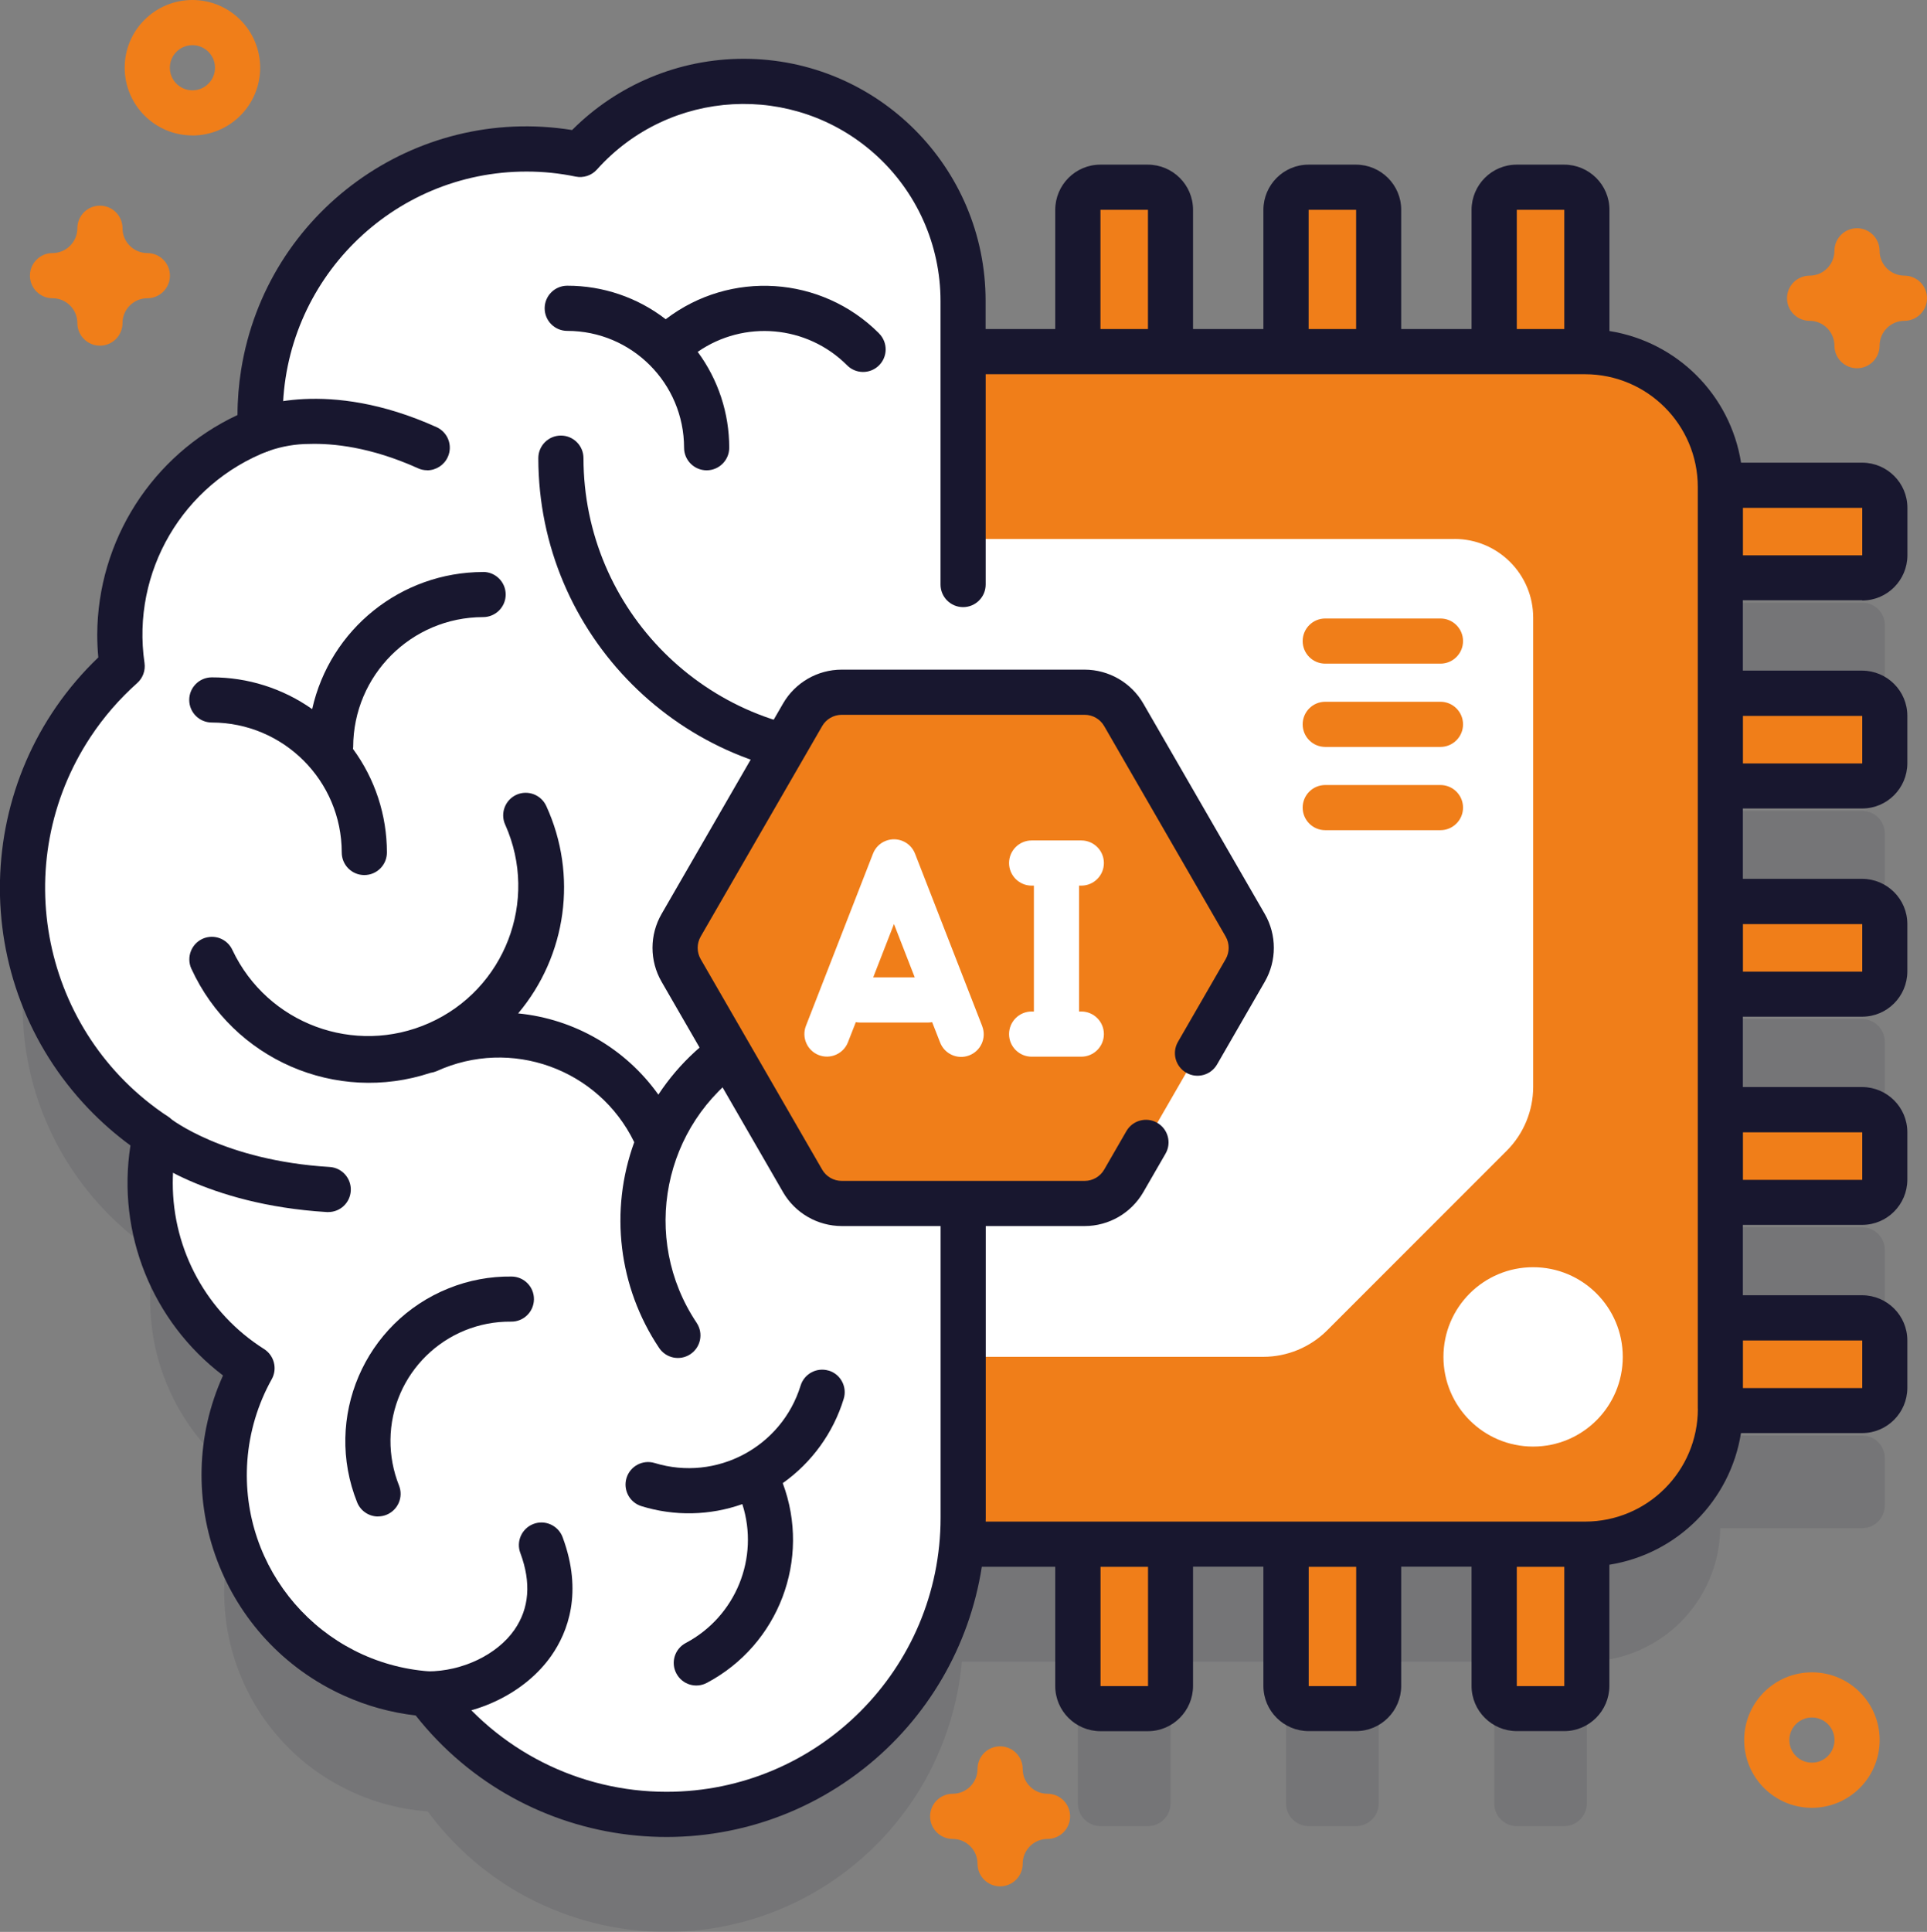
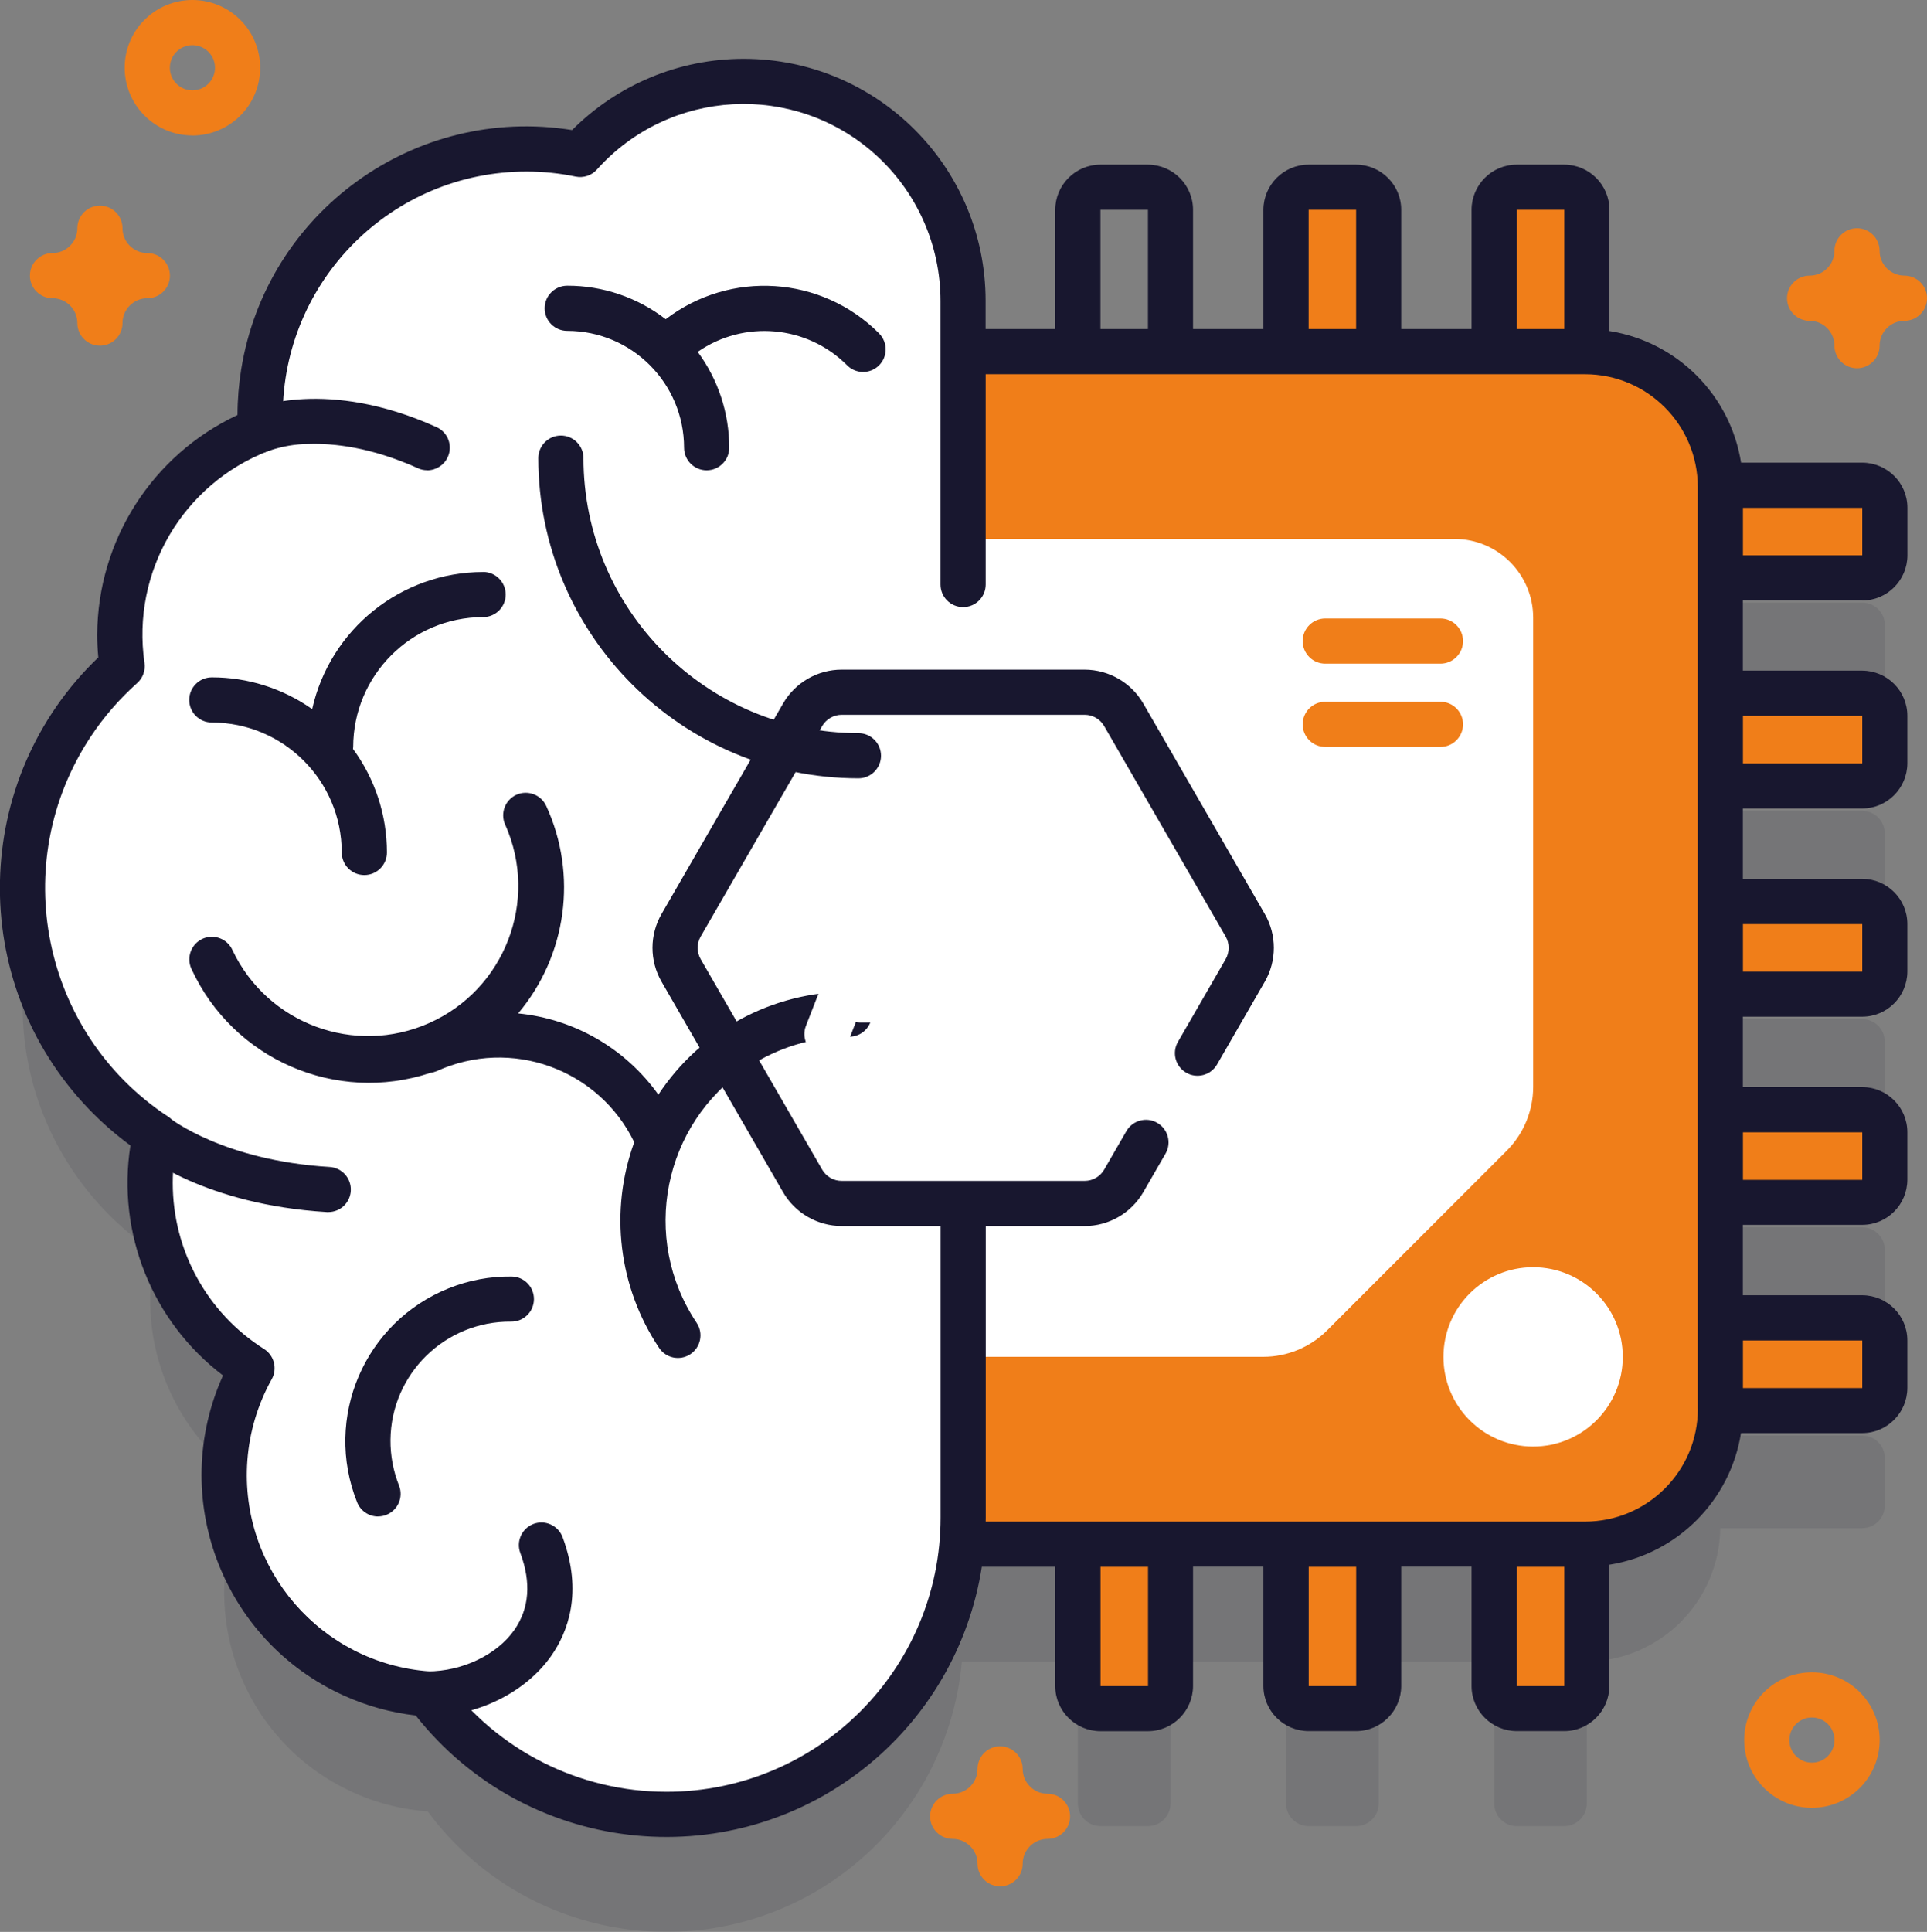
<svg xmlns="http://www.w3.org/2000/svg" id="Capa_2" data-name="Capa 2" viewBox="0 0 264.57 265.19">
  <rect x="0" y="0" width="264.57" height="265.19" fill="#808080" stroke="none" />
  <defs>
    <style>      .cls-1 {        fill: #f07e19;      }      .cls-1, .cls-2, .cls-3, .cls-4 {        stroke-width: 0px;      }      .cls-2 {        opacity: .1;      }      .cls-2, .cls-4 {        fill: #18172f;      }      .cls-3 {        fill: #fff;      }    </style>
  </defs>
  <g id="Capa_1-2" data-name="Capa 1">
    <g id="artificial-intelligence_14751916" data-name="artificial-intelligence 14751916">
      <g id="Grupo_5971" data-name="Grupo 5971">
        <path id="Trazado_5629" data-name="Trazado 5629" class="cls-2" d="M255.68,95.44c1.71,0,3.1-1.39,3.1-3.1v-6.52c0-1.71-1.39-3.1-3.1-3.1h-19.48c-.14-10.16-8.42-18.33-18.59-18.33h-85.38v-6.96c0-16.64-13.49-30.13-30.12-30.13-8.57,0-16.73,3.65-22.45,10.03-19.78-4.07-39.12,8.67-43.19,28.45-.5,2.41-.75,4.87-.75,7.34,0,.67.02,1.34.06,2.01-13.14,5.05-21.03,18.52-19.01,32.45C-.04,122.51-1.56,148.25,13.38,165.07c2.34,2.64,5.02,4.96,7.96,6.91-2.75,12.38,2.55,25.16,13.26,31.96-8.1,14.53-2.89,32.88,11.64,40.98,3.84,2.14,8.1,3.41,12.48,3.73,13.36,18.1,38.87,21.94,56.96,8.58,9.37-6.92,15.34-17.53,16.38-29.13h15.93v19.47c0,1.71,1.39,3.1,3.1,3.1h6.52c1.71,0,3.1-1.39,3.1-3.1v-19.47h15.86v19.47c0,1.71,1.39,3.1,3.1,3.1h6.52c1.71,0,3.1-1.39,3.1-3.1v-19.47h15.86v19.47c0,1.71,1.39,3.1,3.1,3.1h6.52c1.71,0,3.1-1.39,3.1-3.1v-19.48c10.06-.14,18.18-8.26,18.32-18.32h19.48c1.71,0,3.1-1.39,3.1-3.1v-6.52c0-1.71-1.39-3.1-3.1-3.1h-19.47v-15.86h19.47c1.71,0,3.1-1.39,3.1-3.1v-6.52c0-1.71-1.39-3.1-3.1-3.1h-19.47v-15.86h19.47c1.71,0,3.1-1.39,3.1-3.1v-6.52c0-1.71-1.39-3.1-3.1-3.1h-19.47v-15.86h19.47c1.71,0,3.1-1.39,3.1-3.1v-6.52c0-1.71-1.39-3.1-3.1-3.1h-19.47v-15.86h19.47Z" />
        <g id="Grupo_5969" data-name="Grupo 5969">
          <g id="Grupo_5948" data-name="Grupo 5948">
            <g id="Grupo_5947" data-name="Grupo 5947">
              <path id="Trazado_5630" data-name="Trazado 5630" class="cls-1" d="M226.36,79.33v-12.72h29.32c1.71,0,3.1,1.39,3.1,3.1v6.52c0,1.71-1.39,3.1-3.1,3.1h-29.32Z" />
              <path id="Trazado_5631" data-name="Trazado 5631" class="cls-1" d="M226.36,107.91v-12.72h29.32c1.71,0,3.1,1.39,3.1,3.1v6.52c0,1.71-1.39,3.1-3.1,3.1h-29.32Z" />
              <path id="Trazado_5632" data-name="Trazado 5632" class="cls-1" d="M226.36,136.49v-12.72h29.32c1.71,0,3.1,1.39,3.1,3.1v6.52c0,1.71-1.39,3.1-3.1,3.1h-29.32Z" />
              <path id="Trazado_5633" data-name="Trazado 5633" class="cls-1" d="M226.36,165.07v-12.72h29.32c1.71,0,3.1,1.39,3.1,3.1v6.52c0,1.71-1.39,3.1-3.1,3.1h-29.32Z" />
              <path id="Trazado_5634" data-name="Trazado 5634" class="cls-1" d="M226.36,193.65v-12.72h29.32c1.71,0,3.1,1.39,3.1,3.1v6.52c0,1.71-1.39,3.1-3.1,3.1h-29.32Z" />
            </g>
          </g>
          <g id="Grupo_5968" data-name="Grupo 5968">
            <g id="Grupo_5967" data-name="Grupo 5967">
              <g id="Grupo_5965" data-name="Grupo 5965">
                <g id="Grupo_5955" data-name="Grupo 5955">
                  <g id="Grupo_5954" data-name="Grupo 5954">
                    <g id="Grupo_5950" data-name="Grupo 5950">
                      <g id="Grupo_5949" data-name="Grupo 5949">
-                         <path id="Trazado_5635" data-name="Trazado 5635" class="cls-1" d="M160.72,58.13h-12.72v-29.32c0-1.71,1.39-3.1,3.1-3.1h6.52c1.71,0,3.1,1.39,3.1,3.1v29.32Z" />
                        <path id="Trazado_5636" data-name="Trazado 5636" class="cls-1" d="M189.3,58.13h-12.72v-29.32c0-1.71,1.39-3.1,3.1-3.1h6.52c1.71,0,3.1,1.39,3.1,3.1v29.32Z" />
                        <path id="Trazado_5637" data-name="Trazado 5637" class="cls-1" d="M217.88,58.13h-12.72v-29.32c0-1.71,1.39-3.1,3.1-3.1h6.52c1.71,0,3.1,1.39,3.1,3.1v29.32Z" />
                      </g>
                    </g>
                    <g id="Grupo_5953" data-name="Grupo 5953">
                      <g id="Grupo_5952" data-name="Grupo 5952">
                        <g id="Grupo_5951" data-name="Grupo 5951">
                          <path id="Trazado_5638" data-name="Trazado 5638" class="cls-1" d="M160.72,202.13h-12.72v29.32c0,1.71,1.39,3.1,3.1,3.1h6.52c1.71,0,3.1-1.39,3.1-3.1v-29.32Z" />
-                           <path id="Trazado_5639" data-name="Trazado 5639" class="cls-1" d="M189.3,202.13h-12.72v29.32c0,1.71,1.39,3.1,3.1,3.1h6.52c1.71,0,3.1-1.39,3.1-3.1v-29.32Z" />
+                           <path id="Trazado_5639" data-name="Trazado 5639" class="cls-1" d="M189.3,202.13h-12.72v29.32c0,1.71,1.39,3.1,3.1,3.1h6.52c1.71,0,3.1-1.39,3.1-3.1Z" />
                          <path id="Trazado_5640" data-name="Trazado 5640" class="cls-1" d="M217.88,202.13h-12.72v29.32c0,1.71,1.39,3.1,3.1,3.1h6.52c1.71,0,3.1-1.39,3.1-3.1v-29.32Z" />
                        </g>
                      </g>
                    </g>
                  </g>
                  <path id="Trazado_5641" data-name="Trazado 5641" class="cls-1" d="M217.61,211.98h-126.51c-10.27,0-18.59-8.32-18.59-18.59h0v-126.51c0-10.27,8.32-18.59,18.59-18.59h126.51c10.27,0,18.59,8.32,18.59,18.59v126.51c0,10.27-8.32,18.59-18.59,18.59h0Z" />
                  <path id="Trazado_5642" data-name="Trazado 5642" class="cls-3" d="M199.68,73.99h-90.64c-5.97,0-10.81,4.84-10.81,10.81v90.64c0,5.97,4.84,10.81,10.81,10.81h64.4c3.29,0,6.44-1.31,8.77-3.63l24.66-24.66c2.32-2.32,3.63-5.48,3.63-8.77v-64.4c0-5.97-4.84-10.81-10.81-10.81h0Z" />
                </g>
                <g id="Grupo_5964" data-name="Grupo 5964">
                  <g id="Grupo_5961" data-name="Grupo 5961">
                    <g id="Grupo_5960" data-name="Grupo 5960">
                      <path id="Trazado_5643" data-name="Trazado 5643" class="cls-3" d="M102.1,11.18c-8.57,0-16.73,3.64-22.44,10.03-19.78-4.07-39.12,8.67-43.19,28.45-.5,2.41-.75,4.87-.75,7.34,0,.67.02,1.34.06,2.01-13.14,5.05-21.03,18.52-19.01,32.45C-.04,106.4-1.56,132.14,13.38,148.96c2.34,2.64,5.02,4.96,7.96,6.91-2.75,12.38,2.55,25.16,13.26,31.96-8.1,14.53-2.89,32.88,11.64,40.98,3.84,2.14,8.1,3.41,12.48,3.73,13.37,18.1,38.87,21.94,56.97,8.57,10.4-7.68,16.54-19.84,16.54-32.78V41.31c0-16.64-13.49-30.13-30.13-30.13Z" />
                      <g id="Grupo_5959" data-name="Grupo 5959">
                        <g id="Grupo_5956" data-name="Grupo 5956">
                          <path id="Trazado_5644" data-name="Trazado 5644" class="cls-4" d="M58.72,235.63c-1.71,0-3.1-1.39-3.1-3.1s1.39-3.1,3.1-3.1c4.75,0,9.54-2.29,11.91-5.71,2.04-2.93,2.32-6.47.82-10.51-.62-1.6.18-3.39,1.77-4.01s3.39.18,4.01,1.77c.01.03.02.06.03.08,2.79,7.55.7,12.98-1.55,16.21-3.54,5.08-10.21,8.36-17,8.36Z" />
                        </g>
                        <g id="Grupo_5957" data-name="Grupo 5957">
                          <path id="Trazado_5645" data-name="Trazado 5645" class="cls-4" d="M45.07,166.38c-.06,0-.12,0-.19,0-16.79-1.02-25.18-7.84-25.53-8.13-1.31-1.1-1.49-3.05-.39-4.37,1.09-1.3,3.03-1.49,4.34-.41.14.11,7.42,5.84,21.95,6.72,1.71.1,3.01,1.57,2.91,3.28-.1,1.64-1.45,2.91-3.09,2.91h0Z" />
                        </g>
                        <g id="Grupo_5958" data-name="Grupo 5958">
                          <path id="Trazado_5646" data-name="Trazado 5646" class="cls-4" d="M58.64,64.55c-.44,0-.87-.09-1.27-.28-6.5-2.93-11.7-3.43-14.91-3.33-1.86,0-3.7.32-5.46.92-1.57.68-3.4-.04-4.07-1.62-.68-1.57.04-3.4,1.62-4.07.41-.18,10.3-4.35,25.38,2.46,1.56.7,2.26,2.54,1.55,4.1-.5,1.11-1.61,1.83-2.83,1.83Z" />
                          <path id="Trazado_5647" data-name="Trazado 5647" class="cls-4" d="M117.85,106.84c-24.26-.03-43.92-19.69-43.94-43.95,0-1.71,1.39-3.1,3.1-3.1s3.1,1.39,3.1,3.1c.02,20.84,16.91,37.72,37.75,37.75,1.71,0,3.1,1.39,3.1,3.1s-1.39,3.1-3.1,3.1Z" />
                          <path id="Trazado_5648" data-name="Trazado 5648" class="cls-4" d="M66.32,78.52c-11.26.02-21,7.83-23.46,18.82-4.03-2.84-8.85-4.37-13.78-4.36-1.71,0-3.1,1.39-3.1,3.1s1.39,3.1,3.1,3.1c9.85.01,17.83,7.99,17.84,17.84,0,1.71,1.38,3.1,3.1,3.1,1.71,0,3.1-1.38,3.1-3.1h0c0-5.12-1.63-10.1-4.66-14.22,0-.08.03-.16.03-.25.01-9.85,7.99-17.83,17.84-17.84,1.71,0,3.1-1.39,3.1-3.1s-1.39-3.1-3.1-3.1h0Z" />
-                           <path id="Trazado_5649" data-name="Trazado 5649" class="cls-4" d="M113.79,188.15c-1.64-.5-3.37.42-3.87,2.05,0,0,0,0,0,0-2.61,8.46-11.57,13.21-20.03,10.63-1.64-.5-3.37.42-3.87,2.05-.5,1.64.42,3.37,2.05,3.87h0c4.53,1.4,9.39,1.3,13.85-.28,2.37,7.39-.9,15.42-7.76,19.06-1.52.8-2.1,2.67-1.3,4.18.8,1.52,2.67,2.1,4.18,1.3,0,0,.01,0,.02-.01,9.86-5.23,14.32-16.96,10.41-27.41,3.99-2.83,6.94-6.9,8.37-11.58.5-1.64-.42-3.37-2.05-3.87,0,0,0,0,0,0h0Z" />
                          <path id="Trazado_5650" data-name="Trazado 5650" class="cls-4" d="M120.66,45.73c-7.9-7.88-20.4-8.69-29.26-1.91-3.87-2.99-8.63-4.61-13.52-4.6-1.71,0-3.1,1.39-3.1,3.1s1.39,3.1,3.1,3.1c8.85,0,16.03,7.18,16.04,16.04,0,1.71,1.39,3.1,3.1,3.1s3.1-1.39,3.1-3.1c0-4.74-1.51-9.35-4.33-13.16,6.37-4.42,15-3.66,20.49,1.82,1.19,1.23,3.16,1.25,4.38.06,1.23-1.19,1.25-3.16.06-4.38-.02-.02-.04-.04-.06-.06Z" />
                          <path id="Trazado_5651" data-name="Trazado 5651" class="cls-4" d="M116.61,136.13c-10.56,0-20.41,5.31-26.22,14.13-4.5-6.32-11.52-10.39-19.25-11.15,6.68-7.94,8.19-19.02,3.87-28.45-.7-1.56-2.53-2.26-4.09-1.57-1.56.7-2.26,2.53-1.57,4.09,0,.02.02.04.03.06,4.62,10.4-.06,22.58-10.47,27.2-10.22,4.54-22.2.1-26.99-10.01-.7-1.56-2.53-2.26-4.09-1.57-1.56.7-2.26,2.53-1.57,4.09,0,.02.02.04.03.06,5.71,12.42,19.84,18.56,32.81,14.26.29-.04.57-.12.84-.23,10.19-4.66,22.25-.33,27.14,9.75-3.43,9.41-2.16,19.9,3.4,28.22.94,1.43,2.86,1.83,4.29.89,1.43-.94,1.83-2.86.89-4.29-.01-.02-.02-.03-.03-.05-7.74-11.59-4.62-27.26,6.96-35,4.15-2.77,9.03-4.25,14.02-4.25,1.71,0,3.1-1.39,3.1-3.1s-1.39-3.1-3.1-3.1h0Z" />
                          <path id="Trazado_5652" data-name="Trazado 5652" class="cls-4" d="M51.91,208.17c-1.27,0-2.41-.77-2.88-1.95-4.63-11.59,1-24.74,12.59-29.38,2.74-1.1,5.68-1.65,8.63-1.61,1.71.02,3.08,1.42,3.06,3.13-.02,1.71-1.42,3.08-3.13,3.06-9.06-.09-16.48,7.17-16.57,16.23-.02,2.14.38,4.27,1.17,6.26.64,1.59-.14,3.39-1.73,4.03-.37.15-.76.22-1.15.22h0Z" />
                        </g>
                      </g>
                    </g>
                  </g>
                  <g id="Grupo_5963" data-name="Grupo 5963">
-                     <path id="Trazado_5653" data-name="Trazado 5653" class="cls-1" d="M148.91,95.04h-33.36c-2.21,0-4.26,1.18-5.37,3.1l-16.68,28.89c-1.11,1.92-1.11,4.28,0,6.2l16.68,28.89c1.11,1.92,3.15,3.1,5.37,3.1h33.36c2.21,0,4.26-1.18,5.37-3.1l16.68-28.89c1.11-1.92,1.11-4.28,0-6.2l-16.68-28.89c-1.11-1.92-3.15-3.1-5.37-3.1Z" />
                    <path id="Trazado_5654" data-name="Trazado 5654" class="cls-4" d="M255.68,82.43c3.42,0,6.19-2.78,6.2-6.2v-6.52c0-3.42-2.78-6.19-6.2-6.2h-16.64c-1.48-9.3-8.77-16.59-18.07-18.07v-16.64c0-3.42-2.78-6.19-6.2-6.2h-6.53c-3.42,0-6.19,2.78-6.2,6.2v16.37h-9.66v-16.37c0-3.42-2.78-6.19-6.2-6.2h-6.52c-3.42,0-6.19,2.78-6.2,6.2v16.37h-9.66v-16.37c0-3.42-2.78-6.19-6.2-6.2h-6.52c-3.42,0-6.19,2.78-6.2,6.2v16.37h-9.56v-3.87c0-18.35-14.87-33.23-33.22-33.23-8.84,0-17.31,3.52-23.55,9.78-21.63-3.47-41.97,11.26-45.44,32.89-.33,2.06-.5,4.14-.5,6.23-11.71,5.48-19.21,17.22-19.26,30.15,0,1.03.05,2.08.15,3.12-17.48,16.74-18.08,44.48-1.34,61.96,1.77,1.84,3.69,3.53,5.75,5.04-1.89,12.06,2.99,24.19,12.71,31.57-7.55,16.72-.11,36.4,16.61,43.95,3.12,1.41,6.44,2.33,9.84,2.72,15,19.01,42.57,22.25,61.57,7.26,8.68-6.85,14.46-16.74,16.16-27.67h10.08v16.37c0,3.42,2.78,6.19,6.2,6.2h6.52c3.42,0,6.19-2.78,6.2-6.2v-16.38h9.66v16.37c0,3.42,2.78,6.19,6.2,6.2h6.52c3.42,0,6.19-2.78,6.2-6.2v-16.37h9.66v16.37c0,3.42,2.78,6.19,6.2,6.2h6.52c3.42,0,6.19-2.78,6.2-6.2v-16.64c9.3-1.48,16.59-8.77,18.07-18.07h16.64c3.42,0,6.19-2.78,6.2-6.2v-6.52c0-3.42-2.78-6.19-6.2-6.2h-16.38v-9.66h16.38c3.42,0,6.19-2.78,6.2-6.2v-6.52c0-3.42-2.78-6.19-6.2-6.2h-16.38v-9.66h16.38c3.42,0,6.19-2.78,6.2-6.2v-6.52c0-3.42-2.78-6.19-6.2-6.2h-16.38v-9.66h16.38c3.42,0,6.19-2.78,6.2-6.2v-6.52c0-3.42-2.78-6.19-6.2-6.2h-16.38v-9.66h16.37ZM255.68,76.23h-16.38v-6.52h16.38v6.52ZM208.25,28.8h6.52v16.37h-6.52v-16.37ZM179.67,28.8h6.52v16.37h-6.52v-16.37ZM151.09,28.8h6.52v16.37h-6.52v-16.37ZM157.62,231.45h-6.52v-16.37h6.52v16.37ZM186.2,231.45h-6.52v-16.37h6.52v16.37ZM208.25,231.45v-16.37h6.52v16.37h-6.52ZM233.11,193.38c0,8.55-6.94,15.49-15.49,15.49h-82.29c0-.19.01-.36.01-.55v-40.02h13.58c3.32,0,6.39-1.78,8.05-4.65l3.06-5.3c.85-1.49.33-3.38-1.16-4.23-1.47-.84-3.35-.34-4.21,1.13l-3.06,5.3c-.55.96-1.58,1.55-2.68,1.55h-33.36c-1.11,0-2.13-.59-2.68-1.55l-16.68-28.89c-.55-.96-.55-2.14,0-3.1l16.68-28.89c.55-.96,1.58-1.55,2.68-1.55h33.36c1.11,0,2.13.59,2.68,1.55l16.68,28.89c.55.96.55,2.14,0,3.1l-6.56,11.37c-.85,1.49-.33,3.38,1.16,4.23,1.47.84,3.35.34,4.21-1.13l6.56-11.37c1.66-2.88,1.66-6.42,0-9.3l-16.68-28.89c-1.66-2.87-4.73-4.64-8.05-4.65h-33.36c-3.32,0-6.39,1.78-8.05,4.65l-16.68,28.89c-1.66,2.88-1.66,6.42,0,9.3l16.68,28.89c1.66,2.87,4.73,4.64,8.05,4.65h13.58v40.02c0,20.79-16.85,37.64-37.64,37.64-11.95,0-23.19-5.67-30.28-15.28-.54-.73-1.37-1.18-2.27-1.25-14.88-1.09-26.07-14.03-24.99-28.92.29-3.93,1.43-7.75,3.35-11.19.8-1.43.34-3.24-1.04-4.13-7.83-4.94-12.56-13.56-12.55-22.82,0-1.97.22-3.94.64-5.86.28-1.25-.24-2.54-1.31-3.25C5.72,141.8.98,118.46,12.45,101.13c1.8-2.72,3.95-5.19,6.38-7.36.78-.69,1.16-1.73,1.01-2.76-1.82-12.5,5.26-24.59,17.05-29.12,1.26-.48,2.06-1.72,1.98-3.06-.04-.65-.05-1.25-.05-1.84.02-18.48,15.01-33.46,33.5-33.44,2.26,0,4.5.23,6.71.69,1.08.22,2.2-.15,2.93-.97,9.96-11.12,27.04-12.07,38.17-2.11,5.73,5.13,9,12.46,9,20.15v38.93c0,1.71,1.39,3.1,3.1,3.1s3.1-1.39,3.1-3.1v-28.87h82.28c8.55,0,15.49,6.94,15.49,15.49v126.51ZM255.68,184.02v6.52h-16.38v-6.53h16.38ZM255.68,155.44v6.52h-16.38v-6.53h16.38ZM255.68,126.86v6.52h-16.38v-6.53h16.38ZM255.68,98.28v6.52h-16.38v-6.53h16.38Z" />
                    <g id="Grupo_5962" data-name="Grupo 5962">
                      <path id="Trazado_5655" data-name="Trazado 5655" class="cls-3" d="M134.84,140.82l-9.21-23.64c-.62-1.59-2.42-2.38-4.01-1.76-.81.31-1.45.95-1.76,1.76l-9.21,23.64c-.62,1.59.17,3.39,1.76,4.01,1.59.62,3.39-.17,4.01-1.76l1.08-2.76c.17.03.34.05.51.05h9.46c.17,0,.34-.02.51-.05l1.08,2.76c.6,1.6,2.39,2.42,3.99,1.81,1.6-.6,2.42-2.39,1.81-3.99,0-.03-.02-.05-.03-.07ZM119.89,134.16l2.85-7.32,2.85,7.32h-5.7Z" />
-                       <path id="Trazado_5656" data-name="Trazado 5656" class="cls-3" d="M148.46,138.85h-.31v-17.28h.31c1.71,0,3.1-1.39,3.1-3.1s-1.39-3.1-3.1-3.1h-6.82c-1.71,0-3.1,1.39-3.1,3.1s1.39,3.1,3.1,3.1h.31v17.28h-.31c-1.71,0-3.1,1.39-3.1,3.1s1.39,3.1,3.1,3.1h6.82c1.71,0,3.1-1.39,3.1-3.1s-1.39-3.1-3.1-3.1h0Z" />
                    </g>
                  </g>
                </g>
                <circle id="Elipse_471" data-name="Elipse 471" class="cls-3" cx="210.49" cy="186.26" r="12.31" />
              </g>
              <g id="Grupo_5966" data-name="Grupo 5966">
                <path id="Trazado_5657" data-name="Trazado 5657" class="cls-1" d="M197.77,91.1h-15.82c-1.71,0-3.1-1.39-3.1-3.1s1.39-3.1,3.1-3.1h15.82c1.71,0,3.1,1.39,3.1,3.1s-1.39,3.1-3.1,3.1Z" />
                <path id="Trazado_5658" data-name="Trazado 5658" class="cls-1" d="M197.77,102.53h-15.82c-1.71,0-3.1-1.39-3.1-3.1s1.39-3.1,3.1-3.1h15.82c1.71,0,3.1,1.39,3.1,3.1s-1.39,3.1-3.1,3.1Z" />
-                 <path id="Trazado_5659" data-name="Trazado 5659" class="cls-1" d="M197.77,113.96h-15.82c-1.71,0-3.1-1.39-3.1-3.1s1.39-3.1,3.1-3.1h15.82c1.71,0,3.1,1.39,3.1,3.1s-1.39,3.1-3.1,3.1Z" />
              </g>
            </g>
          </g>
        </g>
        <g id="Grupo_5970" data-name="Grupo 5970">
          <path id="Trazado_5660" data-name="Trazado 5660" class="cls-1" d="M26.42,18.59c-5.13,0-9.3-4.16-9.3-9.3S21.29,0,26.42,0s9.3,4.16,9.3,9.3h0c0,5.13-4.16,9.29-9.3,9.3ZM26.42,6.2c-1.71,0-3.1,1.39-3.1,3.1s1.39,3.1,3.1,3.1,3.1-1.39,3.1-3.1c0-1.71-1.39-3.1-3.1-3.1Z" />
          <path id="Trazado_5661" data-name="Trazado 5661" class="cls-1" d="M248.77,248.16c-5.13,0-9.3-4.16-9.3-9.3s4.16-9.3,9.3-9.3,9.3,4.16,9.3,9.3c0,5.13-4.16,9.29-9.3,9.3ZM248.77,235.76c-1.71,0-3.1,1.39-3.1,3.1s1.39,3.1,3.1,3.1,3.1-1.39,3.1-3.1c0-1.71-1.39-3.1-3.1-3.1Z" />
          <path id="Trazado_5662" data-name="Trazado 5662" class="cls-1" d="M137.31,258.94c-1.71,0-3.1-1.39-3.1-3.1,0-1.88-1.53-3.41-3.41-3.41-1.71,0-3.1-1.39-3.1-3.1s1.39-3.1,3.1-3.1c1.88,0,3.41-1.53,3.41-3.41,0-1.71,1.39-3.1,3.1-3.1s3.1,1.39,3.1,3.1c0,1.88,1.53,3.41,3.41,3.41,1.71,0,3.1,1.39,3.1,3.1s-1.39,3.1-3.1,3.1c-1.88,0-3.41,1.53-3.41,3.41,0,1.71-1.39,3.1-3.1,3.1Z" />
          <path id="Trazado_5663" data-name="Trazado 5663" class="cls-1" d="M254.96,50.55c-1.71,0-3.1-1.39-3.1-3.1,0-1.88-1.53-3.41-3.41-3.41-1.71,0-3.1-1.39-3.1-3.1s1.39-3.1,3.1-3.1c1.88,0,3.41-1.53,3.41-3.41,0-1.71,1.39-3.1,3.1-3.1s3.1,1.39,3.1,3.1c0,1.88,1.53,3.41,3.41,3.41,1.71,0,3.1,1.39,3.1,3.1s-1.39,3.1-3.1,3.1c-1.88,0-3.41,1.53-3.41,3.41,0,1.71-1.39,3.1-3.1,3.1Z" />
          <path id="Trazado_5664" data-name="Trazado 5664" class="cls-1" d="M13.72,47.45c-1.71,0-3.1-1.39-3.1-3.1,0-1.88-1.53-3.41-3.41-3.41-1.71,0-3.1-1.39-3.1-3.1s1.39-3.1,3.1-3.1c1.88,0,3.41-1.53,3.41-3.41,0-1.71,1.39-3.1,3.1-3.1s3.1,1.39,3.1,3.1c0,1.88,1.53,3.41,3.41,3.41,1.71,0,3.1,1.39,3.1,3.1s-1.39,3.1-3.1,3.1c-1.88,0-3.41,1.53-3.41,3.41,0,1.71-1.39,3.1-3.1,3.1Z" />
        </g>
      </g>
    </g>
  </g>
</svg>